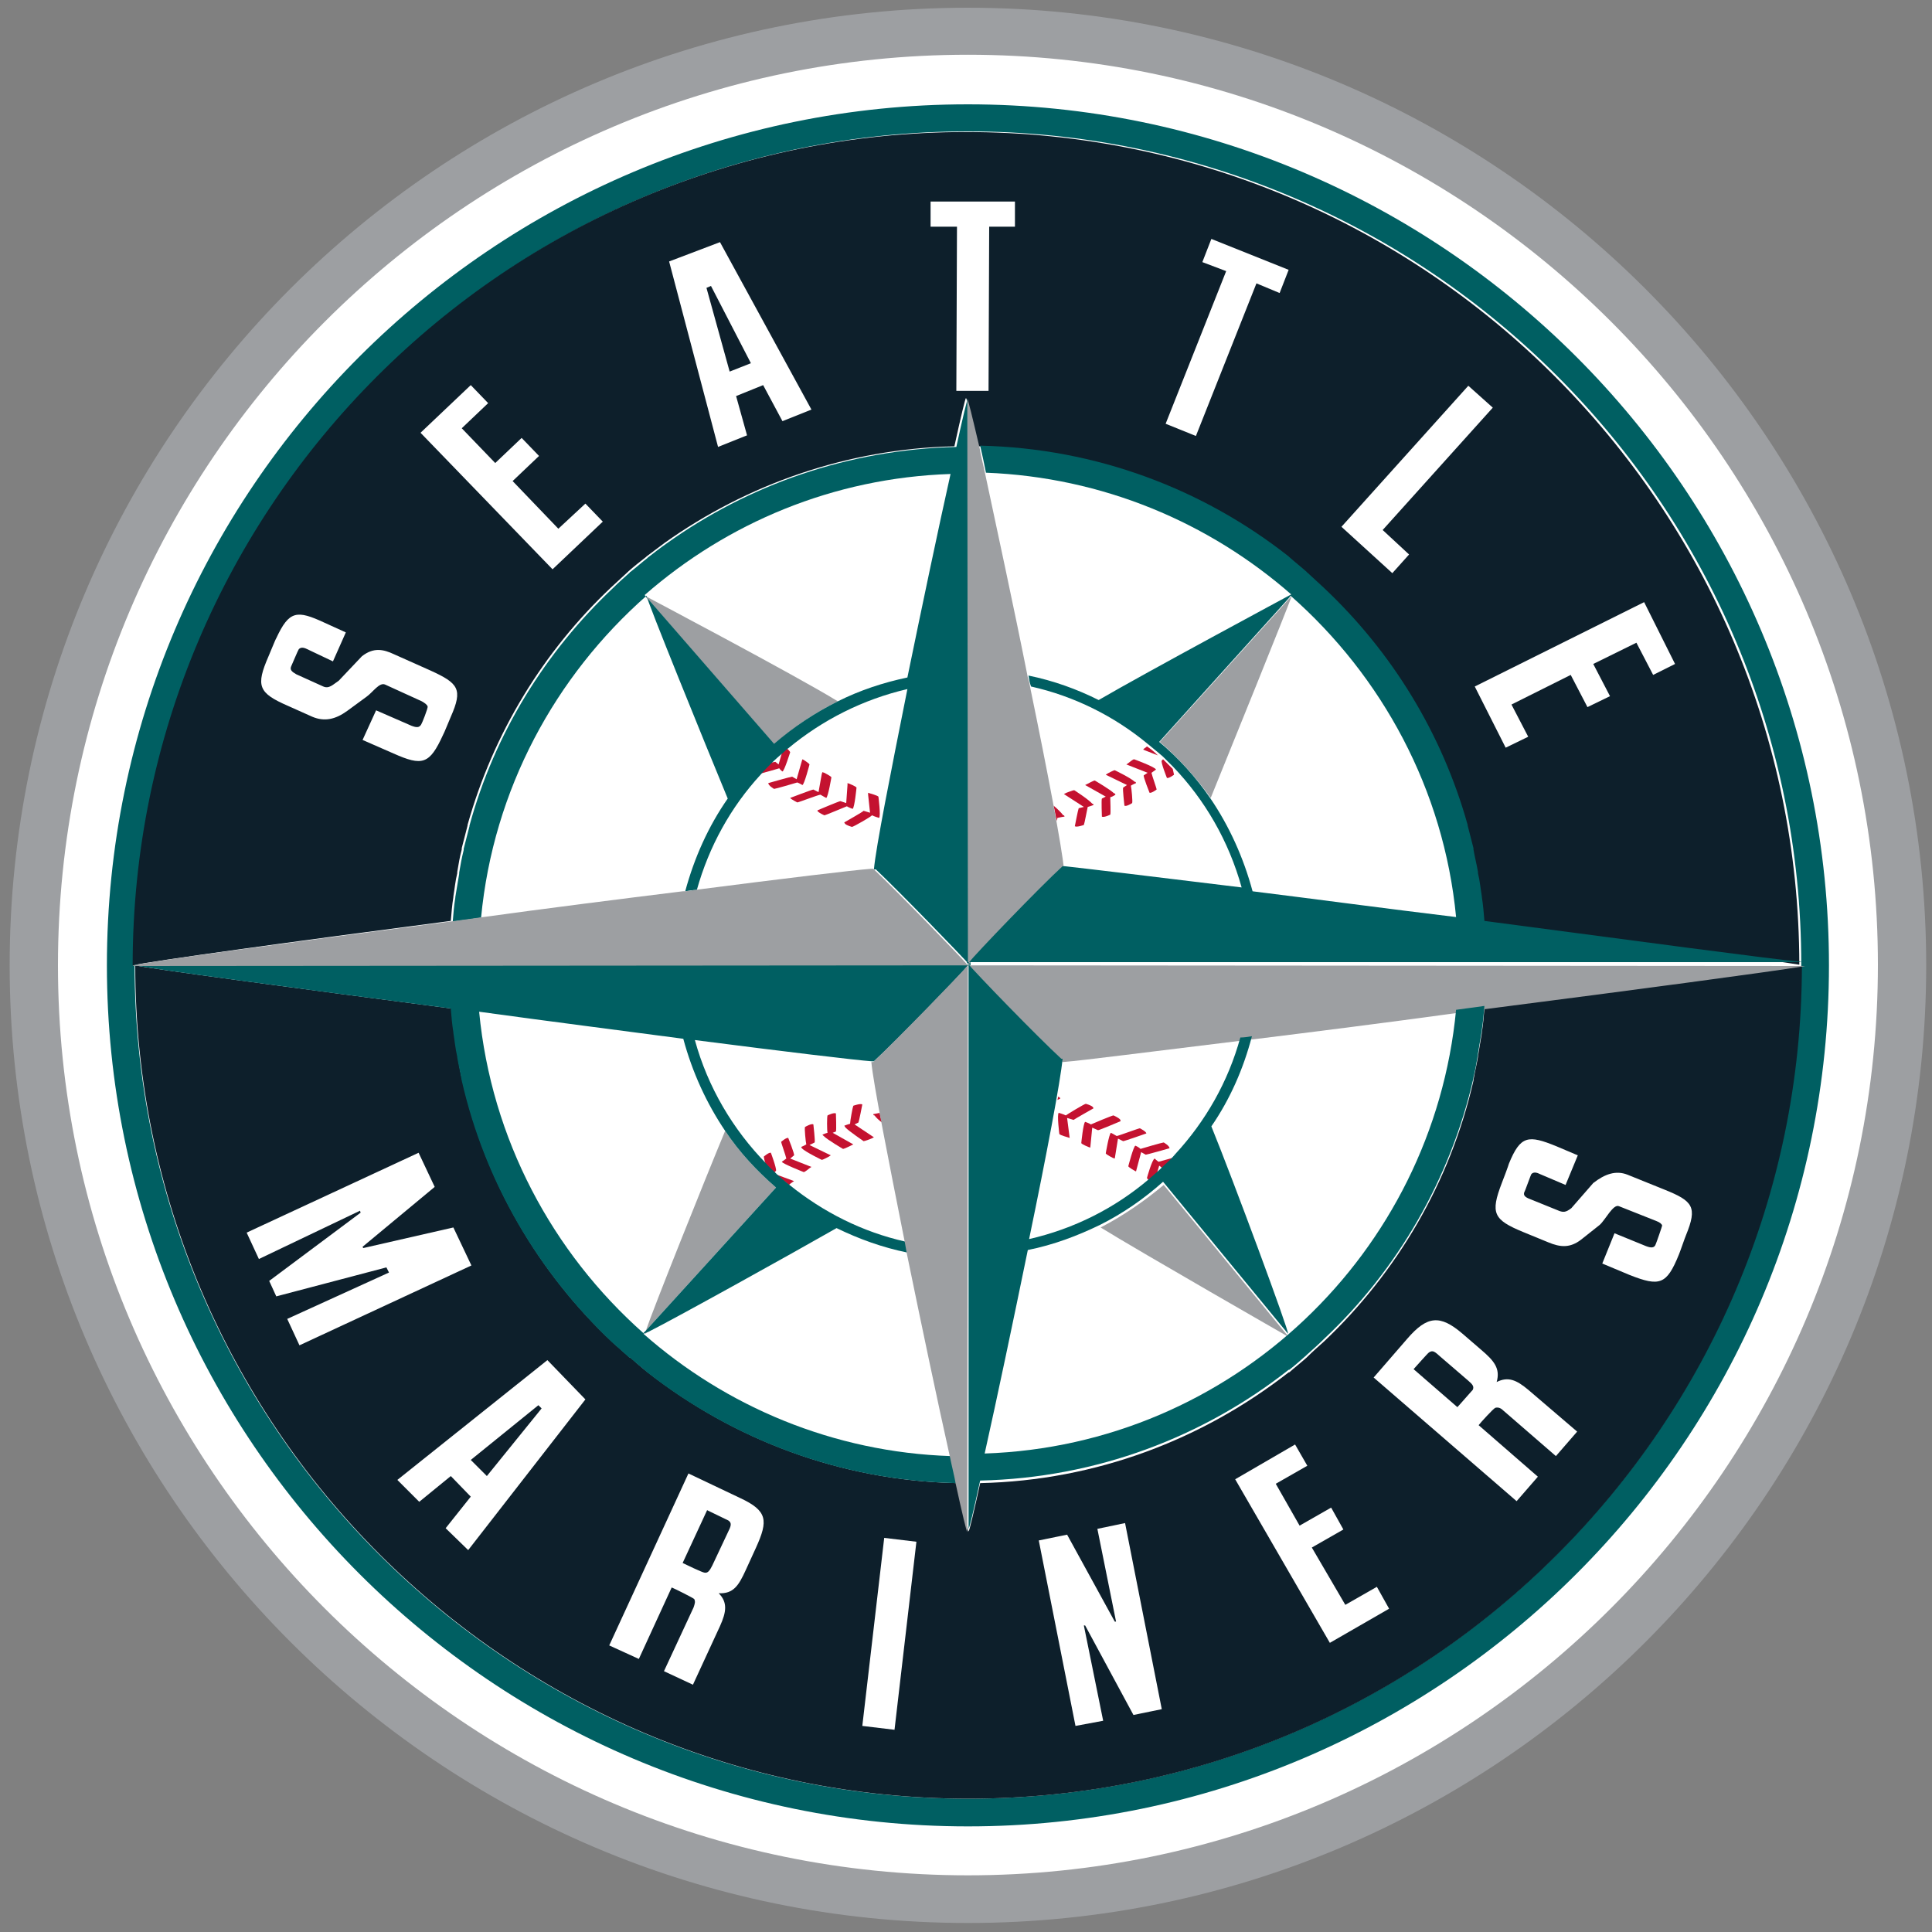
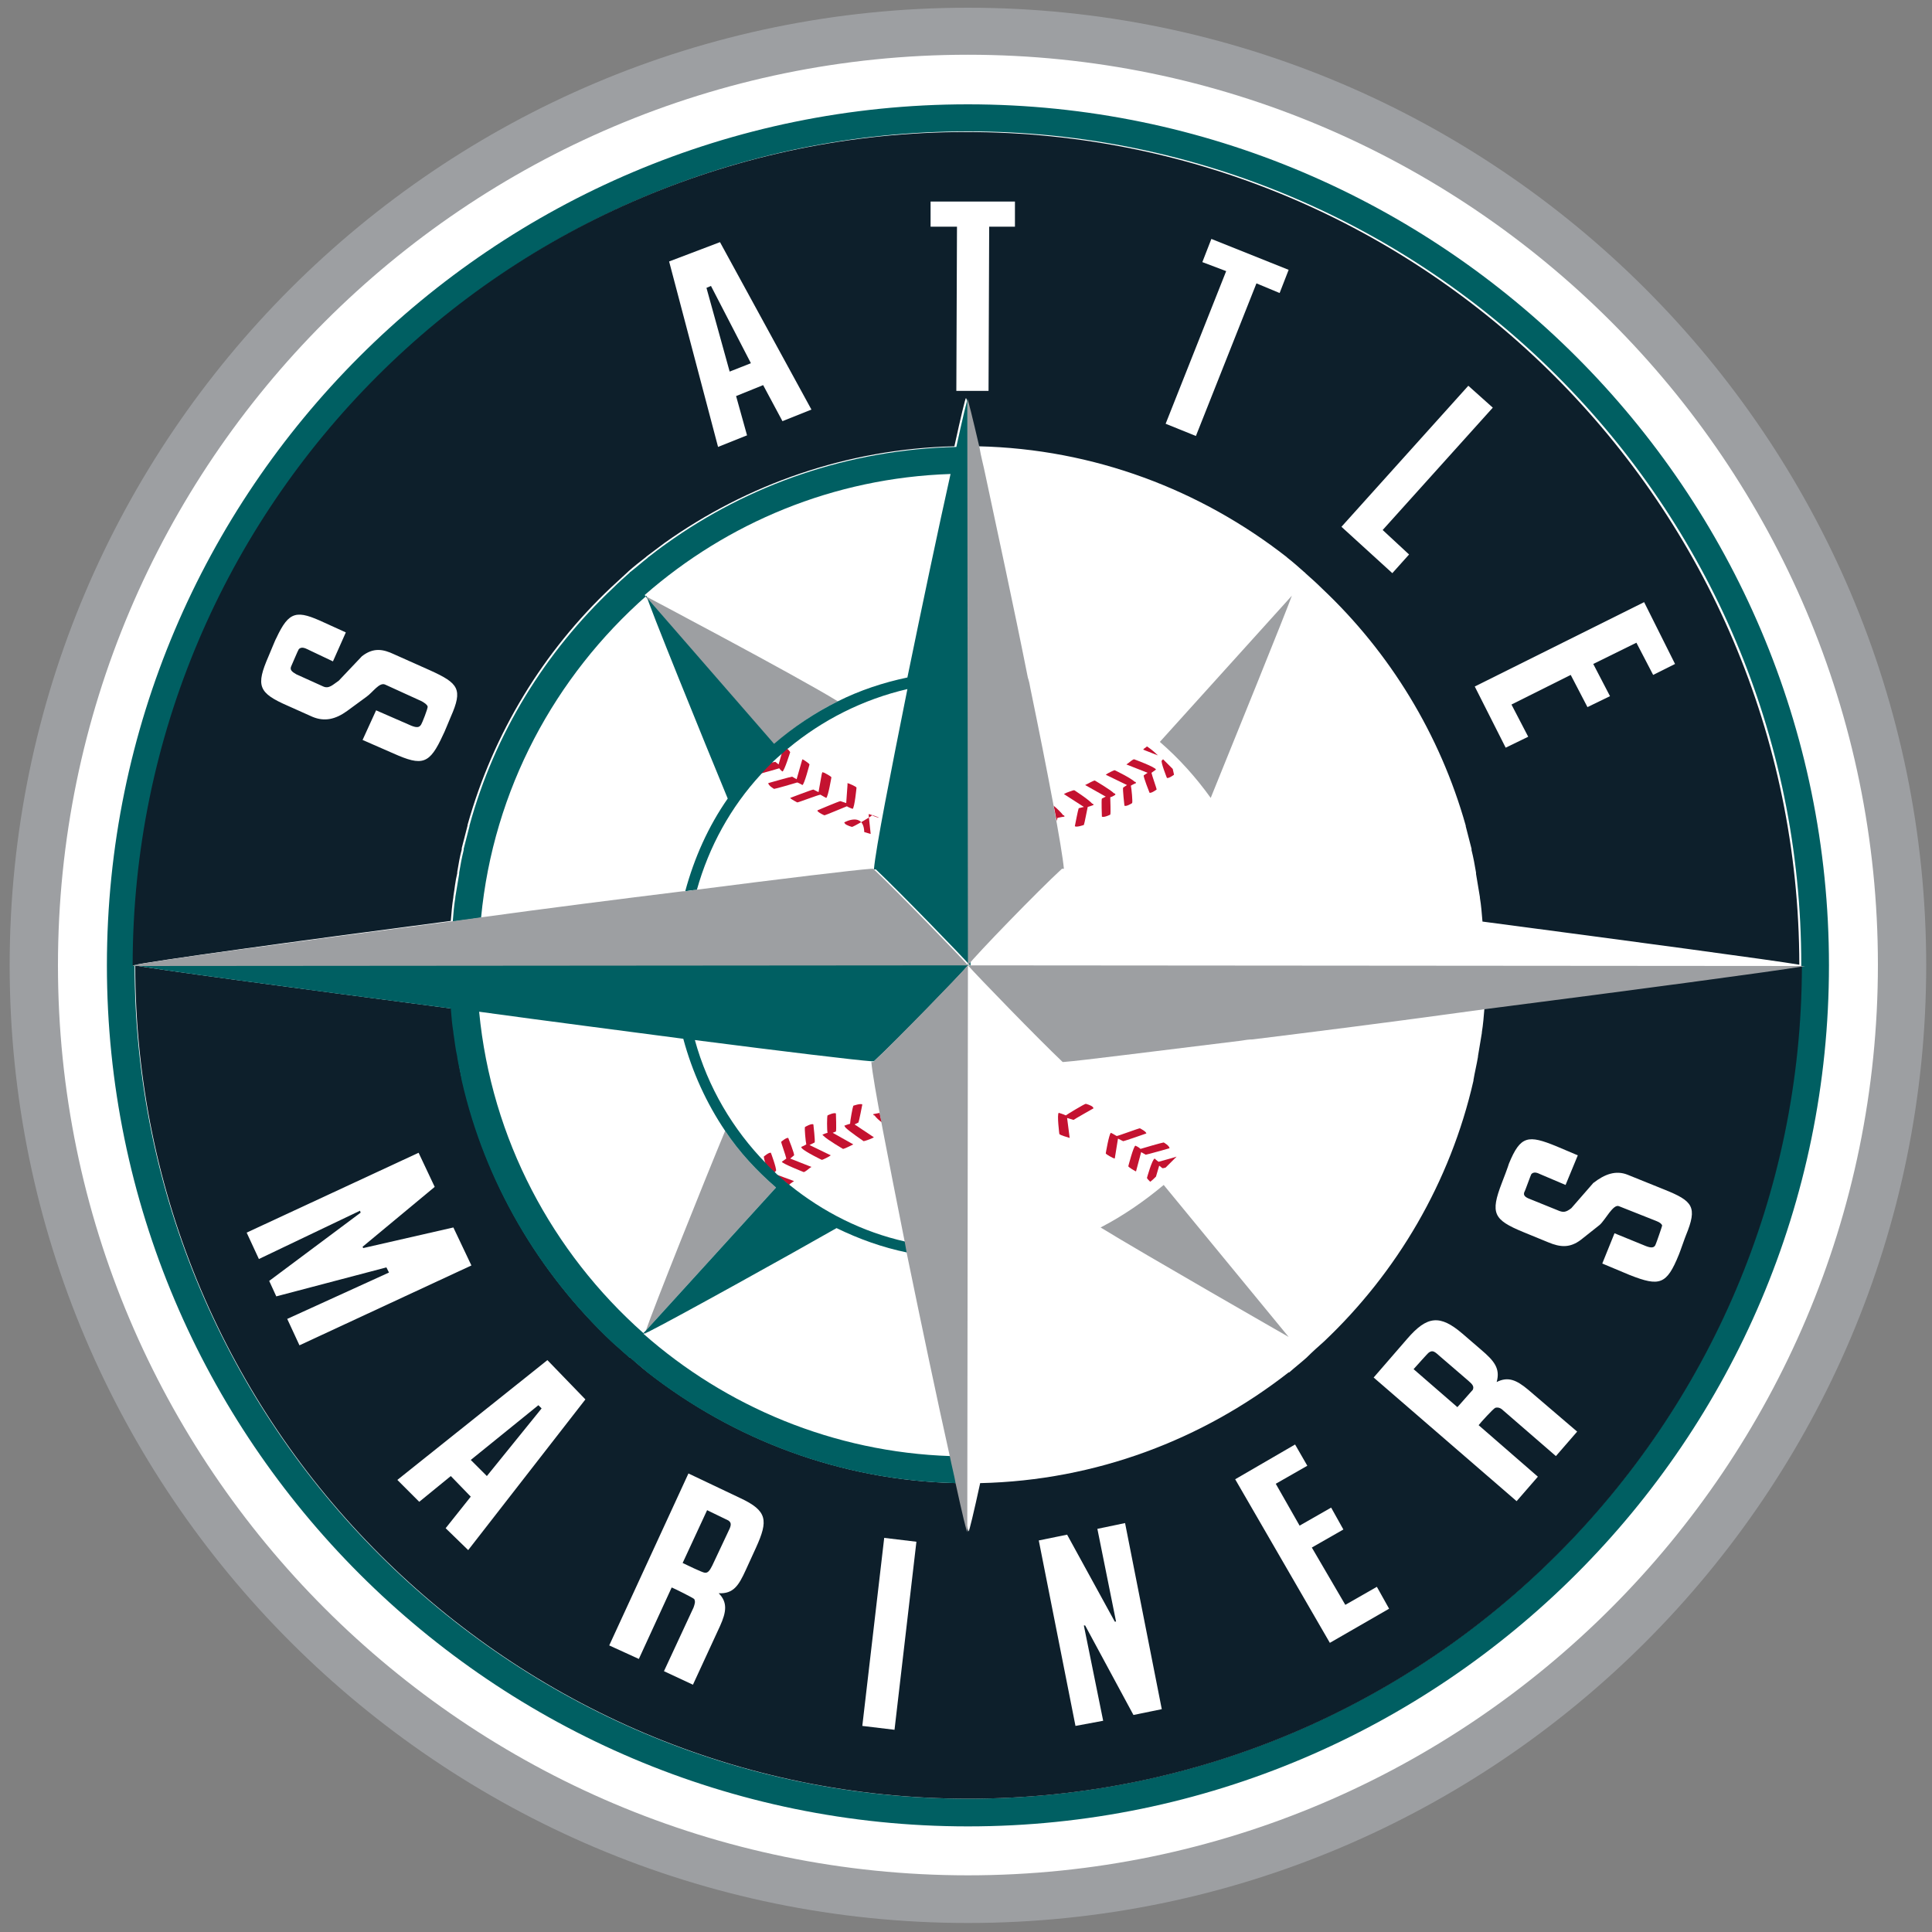
<svg xmlns="http://www.w3.org/2000/svg" version="1.1" id="Layer_1" x="0px" y="0px" viewBox="0 0 300 300" style="enable-background:new 0 0 300 300;" xml:space="preserve">
  <rect x="0" y="0" width="300" height="300" fill="#808080" stroke="none" />
  <style type="text/css">
	.st0{fill:#FFFFFF;}
	.st1{fill:#005F62;}
	.st2{fill:#9D9FA2;}
	.st3{fill:#C41230;}
	.st4{fill:#0D1F2B;}
</style>
  <g>
    <g>
      <g>
        <g>
          <g>
            <g>
              <path class="st0" d="M150.3,295.1c80.2,0,145.2-65,145.2-145.3c0-80.2-65-145.3-145.2-145.3C70.1,4.6,5,69.7,5,149.9        C5,230.1,70.1,295.1,150.3,295.1z" />
            </g>
          </g>
        </g>
        <g>
          <g>
            <path class="st1" d="M150.3,279.3c-71.4,0-129.4-58.1-129.4-129.5c0-71.4,58.1-129.4,129.4-129.4       c71.4,0,129.4,58.1,129.4,129.4C279.7,221.3,221.6,279.3,150.3,279.3z M150.3,16.2c-73.7,0-133.7,59.9-133.7,133.7       c0,73.7,60,133.7,133.7,133.7c73.7,0,133.7-60,133.7-133.7C284,76.2,224,16.2,150.3,16.2z" />
          </g>
          <path class="st2" d="M1.5,149.9c0,82,66.8,148.7,148.8,148.7c82.1,0,148.8-66.7,148.8-148.7c0-82-66.8-148.7-148.8-148.7      C68.2,1.2,1.5,67.9,1.5,149.9z M9,149.9C9,71.9,72.4,8.5,150.3,8.5c77.9,0,141.3,63.4,141.3,141.3      c0,77.9-63.4,141.4-141.3,141.4C72.4,291.2,9,227.8,9,149.9z" />
          <g>
            <g>
              <path class="st2" d="M130.1,108.9c-6.5-4-30-16.4-30-16.4l20.1,23.1C123.2,112.9,126.5,110.7,130.1,108.9z" />
              <path class="st2" d="M180.1,115.2c3,2.6,5.6,5.5,7.9,8.7c3.2-7.9,11.8-29.1,12.6-31.4L180.1,115.2z" />
              <path class="st2" d="M112.6,175.6c-3.2,7.7-11.2,27.7-12.3,31l20.2-22.2C117.5,181.8,114.8,178.9,112.6,175.6z" />
              <path class="st2" d="M100.2,207.1c0,0,0.2-0.1,0.5-0.4c-0.2,0.1-0.4,0.2-0.5,0.2C100.2,207.1,100.1,207.1,100.2,207.1z" />
              <path class="st2" d="M170.9,190.6c6.5,4,29.2,17,29.2,17l-19.4-23.6C177.7,186.5,174.4,188.8,170.9,190.6z" />
              <path class="st3" d="M121.5,119.8c0.3-0.1,1.2-3,1.2-3c-0.1-0.2-0.4-0.5-0.6-0.7c-0.2,0.2-0.4,0.4-0.6,0.5l-0.6,2.1l-0.5-0.4        c-0.1,0-0.5,0.1-1,0.2c-0.6,0.5-1.1,1.1-1.6,1.7c0.8-0.2,2.9-0.8,3.2-0.9C121.2,119.6,121.5,119.8,121.5,119.8z" />
              <path class="st3" d="M124.6,121.9c0.3-0.1,1.1-3.2,1.1-3.2c-0.1-0.2-0.9-0.7-0.9-0.7l-0.2-0.1l-0.1,0.3l-0.8,2.8l-0.7-0.4        c-0.2,0-3.7,1-3.7,1c0,0.4,0.9,0.9,0.9,0.9c0.2,0,3.3-0.9,3.6-1C124.1,121.6,124.6,121.9,124.6,121.9z" />
              <path class="st3" d="M123.8,124.6c0.2,0,3.3-1.2,3.6-1.2c0.3,0.2,0.9,0.5,0.9,0.5c0.3-0.2,0.8-3.2,0.8-3.2        c-0.1-0.2-1.1-0.7-1.1-0.7l-0.3-0.1l-0.1,0.3l-0.5,2.8l-0.8-0.4c-0.2,0-3.6,1.3-3.6,1.3C122.8,124.1,123.8,124.6,123.8,124.6z        " />
              <path class="st3" d="M127,126L127,126c0.3,0.3,1,0.6,1,0.6c0.2,0,3.2-1.3,3.5-1.4c0.3,0.2,0.9,0.4,0.9,0.4        c0.3-0.2,0.6-3.3,0.6-3.3c-0.1-0.2-1.1-0.6-1.1-0.6l-0.3-0.1l0,0.3l-0.2,2.8l-0.9-0.3c-0.2,0-3.5,1.4-3.5,1.4        C126.9,125.9,126.9,125.9,127,126z" />
-               <path class="st3" d="M131.1,127.7c0,0.1,0.1,0.1,0.1,0.2l0,0h0c0.3,0.3,1.1,0.5,1.1,0.5c0.2,0,3-1.6,3.1-1.8        c0.4,0.2,1.1,0.4,1.1,0.4c0.3-0.2-0.1-3.3-0.1-3.3c-0.2-0.2-1.3-0.5-1.3-0.5l-0.3-0.1l0,0.3l0.3,2.8l-1-0.3        C134.1,126,131.1,127.7,131.1,127.7z" />
+               <path class="st3" d="M131.1,127.7c0,0.1,0.1,0.1,0.1,0.2l0,0h0c0.3,0.3,1.1,0.5,1.1,0.5c0.2,0,3-1.6,3.1-1.8        c0.4,0.2,1.1,0.4,1.1,0.4c-0.2-0.2-1.3-0.5-1.3-0.5l-0.3-0.1l0,0.3l0.3,2.8l-1-0.3        C134.1,126,131.1,127.7,131.1,127.7z" />
              <path class="st3" d="M145.8,128.4L145.8,128.4L145.8,128.4C145.8,128.4,145.8,128.4,145.8,128.4z" />
-               <path class="st3" d="M150.5,128.7C150.5,128.7,150.5,128.7,150.5,128.7C150.5,128.7,150.5,128.7,150.5,128.7L150.5,128.7z" />
              <path class="st3" d="M164.1,127.5c0-0.2,0.1-0.4,0.1-0.5c0.4-0.1,1.1-0.2,1.1-0.2c0,0,0-0.1-0.1-0.2l0,0l-0.1,0        c-0.3-0.4-0.9-1-1.5-1.5C163.8,125.9,163.9,126.7,164.1,127.5z" />
              <path class="st3" d="M167.5,125.5c-0.1,0.2-0.6,2.8-0.6,2.8c0.3,0.2,1.4-0.2,1.4-0.2c0.1-0.2,0.5-2.4,0.6-2.8        c0.4-0.1,0.9-0.3,0.9-0.3c0,0,0-0.1-0.1-0.2l0,0l-0.1,0c-0.6-0.7-2.8-2.1-2.8-2.1c-0.2,0-1.2,0.4-1.2,0.4l-0.4,0.2l3.1,2        L167.5,125.5z" />
              <path class="st3" d="M171.1,124c-0.1,0.2,0,2.8,0,2.8c0.3,0.2,1.3-0.3,1.3-0.3c0.1-0.2,0-2.3,0-2.7c0.4-0.1,0.8-0.4,0.8-0.4        c0,0,0-0.1-0.1-0.2l0,0l-0.1,0c-0.6-0.6-3-2-3-2c-0.2,0-1.1,0.5-1.1,0.5l-0.4,0.2l3.2,1.8L171.1,124z" />
              <path class="st3" d="M174.4,122.3c-0.1,0.2,0.2,2.8,0.2,2.8c0.3,0.2,1.2-0.4,1.2-0.4c0.1-0.2-0.1-2.3-0.2-2.7        c0.3-0.2,0.8-0.4,0.8-0.4c0,0,0-0.1-0.1-0.2l0,0l-0.1,0c-0.6-0.6-3.1-1.8-3.1-1.8c-0.2,0-1.1,0.5-1.1,0.5l-0.3,0.2l3.3,1.6        L174.4,122.3z" />
              <path class="st3" d="M177.6,120.4c-0.1,0.2,0.9,2.7,0.9,2.7c0.3,0.1,1.1-0.5,1.1-0.5c0-0.2-0.7-2.1-0.8-2.6        c0.3-0.2,0.7-0.5,0.7-0.5c-0.1-0.4-3.4-1.6-3.4-1.6c-0.2,0-0.9,0.6-0.9,0.6l-0.3,0.2l3.3,1.3L177.6,120.4z M178.5,122.8        L178.5,122.8L178.5,122.8L178.5,122.8z" />
              <path class="st3" d="M181.2,120.8c0.3,0.1,1.1-0.5,1.1-0.5c0-0.1-0.1-0.4-0.2-0.9c-0.5-0.5-1-1-1.5-1.5l-0.2,0.2        C180.2,118.3,181.2,120.8,181.2,120.8z" />
              <path class="st3" d="M177.5,116.4l2.3,0.9c-0.5-0.5-1.1-1-1.7-1.4c-0.2,0.2-0.4,0.3-0.4,0.3L177.5,116.4z" />
              <path class="st3" d="M179.3,179.9c-0.4,0.1-1.2,3-1.2,3c0,0.1,0.3,0.4,0.5,0.6c0.3-0.2,0.6-0.5,0.9-0.8l0.5-1.7l0.5,0.4        c0,0,0.2,0,0.5-0.1c0.6-0.6,1.1-1.1,1.7-1.7c-0.9,0.3-2.5,0.7-2.8,0.8C179.6,180.2,179.3,179.9,179.3,179.9z" />
              <path class="st3" d="M180.7,177.4c-0.2,0-3.3,0.9-3.6,1c-0.3-0.3-0.8-0.5-0.8-0.5c-0.3,0.1-1.1,3.2-1.1,3.2        c0.1,0.2,1,0.7,1,0.7l0.2,0.1l0.8-3l0.7,0.4c0.2,0,3.7-1,3.7-1C181.6,177.9,180.7,177.4,180.7,177.4z" />
              <path class="st3" d="M177,175.2c-0.2,0-3.4,1.2-3.6,1.2c-0.3-0.2-0.9-0.5-0.9-0.5c-0.3,0.2-0.8,3.2-0.8,3.2        c0.1,0.2,1.1,0.7,1.1,0.7l0.3,0.1l0.5-3.1l0.8,0.4c0.2,0,3.6-1.2,3.6-1.2C178,175.7,177,175.2,177,175.2z" />
-               <path class="st3" d="M173.9,173.8L173.9,173.8L173.9,173.8c-0.3-0.3-1-0.6-1-0.6c-0.2,0-3.3,1.3-3.5,1.4        c-0.3-0.2-0.9-0.4-0.9-0.4c-0.3,0.2-0.6,3.3-0.6,3.3c0.1,0.2,1.1,0.6,1.1,0.6l0.3,0.1l0.3-3.1l0.9,0.4c0.2,0,3.5-1.4,3.5-1.4        C174,173.9,173.9,173.8,173.9,173.8z" />
              <path class="st3" d="M169.8,172.1c0-0.1-0.1-0.1-0.1-0.2h0h0c-0.3-0.3-1.1-0.5-1.1-0.5c-0.2,0-3,1.7-3.1,1.8        c-0.4-0.2-1.1-0.4-1.1-0.4c-0.3,0.2,0.1,3.4,0.1,3.3c0.2,0.2,1.3,0.5,1.3,0.5l0.3,0.1l-0.4-3.1l1,0.3        C166.8,173.8,169.8,172.1,169.8,172.1z" />
-               <path class="st3" d="M164.5,170.4L164.5,170.4c0,0-0.1-0.1-0.2-0.1c0,0.2-0.1,0.4-0.1,0.5c0.2-0.1,0.4-0.2,0.4-0.2        C164.7,170.5,164.6,170.5,164.5,170.4L164.5,170.4z" />
              <path class="st3" d="M133.3,174.3c0.1-0.2,0.6-2.8,0.6-2.8c-0.3-0.2-1.4,0.2-1.4,0.2c-0.1,0.2-0.5,2.4-0.5,2.8        c-0.4,0.1-0.9,0.3-0.9,0.3c0,0,0.2,0.3,0.2,0.3c0.6,0.6,2.8,2.1,2.8,2.1c0.2,0,1.2-0.4,1.2-0.4l0.4-0.2l-3-2L133.3,174.3z" />
              <path class="st3" d="M129.8,175.7c0.1-0.2,0-2.8,0-2.8c-0.3-0.2-1.3,0.3-1.3,0.3c-0.1,0.2-0.1,2.3,0,2.7        c-0.4,0.1-0.8,0.3-0.8,0.3c0,0,0.2,0.2,0.2,0.2c0.6,0.6,3,2,3,2c0.2,0,1.2-0.5,1.2-0.5l0.4-0.2l-3.2-1.8L129.8,175.7z" />
              <path class="st3" d="M126.5,177.4c0.1-0.2-0.2-2.8-0.2-2.8c-0.3-0.2-1.3,0.4-1.3,0.4c-0.1,0.2,0.1,2.3,0.2,2.7        c-0.3,0.2-0.8,0.4-0.8,0.4c0,0,0.1,0.1,0.1,0.2l0,0l0,0c0.6,0.6,3.1,1.8,3.1,1.8c0.2,0,1.1-0.5,1.1-0.5l0.3-0.2l-3.3-1.6        L126.5,177.4z" />
              <path class="st3" d="M123.3,179.4c0.1-0.2-0.9-2.7-0.9-2.7c-0.3-0.1-1.1,0.6-1.1,0.6c0,0.2,0.7,2.1,0.8,2.6        c-0.3,0.2-0.7,0.5-0.7,0.5c0.1,0.3,3.4,1.6,3.4,1.6c0.2,0,0.9-0.6,0.9-0.6l0.3-0.2l-3.3-1.3L123.3,179.4z" />
              <path class="st3" d="M119.7,179c-0.3-0.1-1.1,0.6-1.1,0.6c0,0.1,0.1,0.6,0.3,1.2c0.4,0.4,0.9,0.8,1.3,1.3l0.3-0.3        C120.6,181.4,119.7,179,119.7,179z" />
              <path class="st3" d="M123.3,183.4l-2.7-1c0.6,0.6,1.3,1.1,1.9,1.6c0.2-0.2,0.5-0.4,0.5-0.4L123.3,183.4z" />
            </g>
            <path class="st3" d="M136.6,172.8c-0.4,0.1-1,0.2-1,0.2c0,0,0,0.1,0.1,0.2l0,0l0.1,0c0.2,0.3,0.7,0.8,1.3,1.2       C136.8,173.9,136.7,173.4,136.6,172.8z" />
          </g>
          <g>
            <path class="st2" d="M280.4,149.9c0,0-0.1,0-0.2,0C280.3,149.9,280.3,149.9,280.4,149.9C280.4,149.9,280.4,149.9,280.4,149.9z" />
            <g>
              <path class="st4" d="M230.5,156.6c-0.1,1.2-0.2,2.5-0.4,3.7c0,0,0,0.1,0,0.1c-0.2,1.2-0.4,2.4-0.6,3.6c0,0,0,0.1,0,0.1        c-0.2,1.2-0.5,2.4-0.7,3.6c0,0,0,0,0,0.1c-3.6,15.8-11.9,29.8-23.2,40.5c0,0,0,0,0,0c-0.9,0.8-1.8,1.6-2.6,2.4        c0,0,0,0-0.1,0.1c-0.9,0.8-1.8,1.5-2.7,2.3c0,0,0,0-0.1,0c-13.3,10.4-29.9,16.8-47.9,17.2c-1,4.6-1.7,7.5-1.8,7.5        c-0.1,0-0.8-2.9-1.8-7.5c-18.1-0.4-34.7-6.8-48-17.2c0,0,0,0,0,0c-0.9-0.7-1.8-1.5-2.7-2.3c0,0,0,0-0.1,0        c-0.9-0.8-1.8-1.6-2.7-2.4h0c-11.4-10.7-19.7-24.8-23.3-40.6c0,0,0,0,0,0c-0.3-1.2-0.5-2.4-0.7-3.6c0,0,0-0.1,0-0.1        c-0.2-1.2-0.4-2.4-0.6-3.7c0,0,0-0.1,0-0.1c-0.2-1.2-0.3-2.5-0.4-3.7c0,0,0,0,0,0c-24.5-3.2-46.9-6.2-49.1-6.7        c0,71.4,58.1,129.4,129.4,129.4c71.3,0,129.3-58,129.4-129.3C275.6,150.7,254,153.6,230.5,156.6L230.5,156.6z" />
              <path class="st4" d="M70,143c0.1-1.2,0.2-2.5,0.4-3.7c0,0,0-0.1,0-0.1c0.2-1.2,0.3-2.4,0.6-3.6c0-0.1,0-0.1,0-0.2        c0.2-1.2,0.4-2.4,0.7-3.5c0-0.1,0-0.1,0-0.2c0.3-1.2,0.6-2.3,0.9-3.5c0,0,0,0,0-0.1c4-14.3,11.8-27,22.3-36.9c0,0,0,0,0,0        c0.9-0.8,1.7-1.6,2.6-2.4c0,0,0.1-0.1,0.1-0.1c0.9-0.8,1.8-1.5,2.7-2.2c0,0,0.1-0.1,0.1-0.1c0.9-0.7,1.9-1.4,2.8-2.1        c0,0,0,0,0,0c12.8-9.1,28.3-14.6,45-15c0,0,0,0,0,0c1-4.6,1.7-7.5,1.8-7.5c0.1,0,0.8,2.9,1.9,7.5c18,0.4,34.6,6.8,47.9,17.2        c0,0,0,0,0.1,0.1c0.9,0.7,1.8,1.5,2.7,2.3c0,0,0.1,0,0.1,0.1c0.9,0.8,1.8,1.6,2.6,2.4c0,0,0,0,0,0        c10.5,9.9,18.3,22.6,22.3,36.8c0,0,0,0,0,0.1c0.3,1.2,0.6,2.3,0.9,3.5c0,0.1,0,0.1,0,0.2c0.3,1.2,0.5,2.3,0.7,3.5        c0,0.1,0,0.1,0,0.2c0.2,1.2,0.4,2.4,0.6,3.6c0,0,0,0.1,0,0.1c0.2,1.2,0.3,2.5,0.4,3.7c0,0,0,0,0,0c23.5,3.1,45.1,6,49.2,6.7        c-0.1-71.3-58.1-129.3-129.4-129.3c-71.3,0-129.4,58-129.4,129.4C23.1,149.3,45.5,146.2,70,143L70,143z" />
              <path class="st0" d="M201.1,224.3l1.9,3.3l-4.9,2.8l3.7,6.5l4.9-2.8l1.9,3.4l-4.9,2.8l5.2,8.9l4.9-2.8l1.9,3.4l-9.2,5.3        l-14.7-25.4L201.1,224.3z" />
              <path class="st0" d="M245,179.4l-1.9,4.6l-4-1.7c-0.6-0.3-1-0.3-1.3,0c-0.1,0.1-1,2.7-1.1,2.8c-0.2,0.5,0.1,0.8,0.9,1.1        l4.2,1.7c0.9,0.4,1.3,0.4,2.2-0.3l3.4-3.9c1.8-1.4,3.5-2,5.3-1.3l5.7,2.3c4.5,1.8,5.2,2.7,3.4,7.1c-0.1,0.2-1,2.8-1.1,3        c-1.9,4.7-3,5-7.6,3.2l-4.3-1.8l1.9-4.7l4.9,2c0.8,0.3,1.3,0.3,1.5-0.3c0.1-0.2,1-2.8,1-2.9c-0.1-0.3-0.4-0.5-0.9-0.7        l-5.8-2.3c-0.9-0.4-2.1,2.1-3,2.9l-2.9,2.3c-1.7,1.3-3.2,1.2-5.1,0.4l-3.9-1.6c-4.6-1.9-5.1-2.9-3.3-7.6        c0.1-0.2,1.1-2.9,1.1-3c1.8-4.4,3-4.5,7.4-2.7L245,179.4z" />
              <g>
                <path class="st0" d="M142.3,239.4l-3.4,29.2l-5-0.6l3.4-29.2L142.3,239.4z" />
                <path class="st0" d="M67.5,184.3l-11.2,9.3l0.1,0.2l14-3.2l2.8,5.9l-26.7,12.4l-1.9-4.1l15.8-7.2l-0.4-0.8l-17.1,4.5         l-1.1-2.4L56,188.3l-0.1-0.3l-15.7,7.5l-1.9-4.1L65,179L67.5,184.3z" />
                <path class="st0" d="M114.9,232.6c4.3,2,4.4,3.5,2.5,7.7l-1.6,3.5c-1.1,2.4-1.9,3.7-4.2,3.6c1.4,1.4,1.2,2.9,0.2,5.1         l-4.2,9.1l-4.5-2.1l4.6-9.9c0.2-0.6,0.3-0.9,0.1-1.3c-0.2-0.2-3-1.6-3.5-1.8l-5.1,11.1l-4.6-2.1l12.3-26.7L114.9,232.6z          M106,242.7c0.4,0.2,3.1,1.5,3.4,1.5c0.5,0.1,0.8-0.3,1.2-1.1l2.4-5.1c0.5-1,0.7-1.5,0.1-1.9c-0.2-0.1-2.9-1.4-3.3-1.6         L106,242.7z" />
                <path class="st0" d="M165.7,238.3l7.4,13.5l0.2,0l-2.9-14.4l4.3-0.9l5.7,28.9l-4.4,0.9l-7.5-13.9l-0.2,0l3,14.8L167,268         l-5.7-28.8L165.7,238.3z" />
                <path class="st0" d="M218.5,207.9c3.1-3.6,5.1-3.8,8.6-0.8l2.9,2.5c2,1.7,3,2.9,2.4,5c1.8-0.9,3.1-0.3,4.9,1.2l7.6,6.5         l-3.3,3.8l-8.2-7.1c-0.4-0.4-0.8-0.5-1.2-0.4c-0.3,0.1-2.3,2.3-2.6,2.7l9.2,8l-3.3,3.8l-22.2-19.2L218.5,207.9z M226.3,218.5         c0.3-0.3,2.2-2.5,2.4-2.7c0.2-0.5,0-0.8-0.7-1.4l-4.3-3.7c-0.9-0.8-1.2-1.1-1.8-0.7c-0.2,0.1-2.1,2.3-2.4,2.6L226.3,218.5z" />
              </g>
              <g>
                <path class="st0" d="M157.6,31.3l0,3.9l-4,0l-0.1,25.5l-5,0l0.1-25.5l-4.1,0l0-3.9L157.6,31.3z" />
                <path class="st0" d="M53.7,98.2l-2,4.5l-4-1.9c-0.6-0.3-1-0.3-1.3,0c-0.1,0.1-1.1,2.5-1.2,2.7c-0.2,0.5,0.1,0.8,0.8,1.2         l4.2,1.9c0.9,0.4,1.5-0.3,2.4-0.9l3.6-3.8c1.8-1.4,3.3-1.1,5-0.3l5.6,2.5c4.4,2,5.1,2.9,3.2,7.2c-0.1,0.2-1.1,2.7-1.2,2.8         c-2.1,4.6-3.2,4.9-7.7,2.9l-4.8-2.1l2.1-4.6l5.5,2.4c0.8,0.3,1.2,0.3,1.5-0.2c0.1-0.1,1.1-2.6,1-2.8         c-0.1-0.3-0.4-0.5-0.9-0.8l-5.7-2.6c-0.9-0.4-1.9,1.2-2.9,1.9l-3,2.2c-1.8,1.3-3.5,1.7-5.4,0.9l-3.8-1.7c-4.6-2-5-3.1-3-7.7         c0.1-0.2,1.1-2.7,1.2-2.8c2-4.3,3.2-4.4,7.5-2.4L53.7,98.2z" />
-                 <path class="st0" d="M73.1,59.8l2.7,2.8l-4.1,3.9l5.2,5.4l4.1-3.9l2.7,2.8l-4.1,3.9l7.1,7.4l4.2-3.9l2.7,2.8l-7.8,7.4         L65.3,67.2L73.1,59.8z" />
                <path class="st0" d="M111.8,37.6l14.2,26l-4.5,1.8l-3-5.6l-4.2,1.7l1.7,6.1l-4.5,1.8l-7.6-28.8L111.8,37.6z M113.3,57.7         l3.3-1.3l-6.2-12l-0.7,0.3L113.3,57.7z" />
                <path class="st0" d="M200.1,41.9l-1.4,3.6l-3.6-1.5l-9.4,23.7l-4.7-1.9l9.4-23.7l-3.7-1.4l1.4-3.6L200.1,41.9z" />
                <path class="st0" d="M231.8,63.3l-17.1,19l4.1,3.8l-2.6,2.9l-7.9-7.2L228,59.9L231.8,63.3z" />
                <path class="st0" d="M260.1,103.1l-3.4,1.7l-2.6-5l-6.7,3.3l2.6,5l-3.5,1.7l-2.6-5l-9.2,4.6l2.6,5l-3.5,1.7l-4.8-9.5         l26.3-13.1L260.1,103.1z" />
              </g>
              <path class="st1" d="M150.3,61.9c-0.1,0-0.8,2.9-1.8,7.5c0,0,0,0,0,0c-16.8,0.4-32.3,5.9-45,15c0,0,0,0,0,0        c-1,0.7-1.9,1.4-2.8,2.1c0,0-0.1,0-0.1,0.1c-0.9,0.7-1.8,1.5-2.7,2.2c0,0-0.1,0-0.1,0.1c-0.9,0.8-1.8,1.6-2.6,2.4c0,0,0,0,0,0        c-10.5,9.9-18.4,22.6-22.3,36.9c0,0,0,0,0,0.1c-0.3,1.2-0.6,2.3-0.9,3.5c0,0,0,0.1,0,0.2c-0.3,1.2-0.5,2.3-0.7,3.5        c0,0.1,0,0.1,0,0.2c-0.2,1.2-0.4,2.4-0.6,3.6c0,0,0,0.1,0,0.1c-0.2,1.2-0.3,2.5-0.4,3.7l0,0c1.4-0.2,2.9-0.4,4.4-0.6        c1.9-19.9,11.5-37.5,25.7-50c-0.1,0.4,9.2,23.3,12.6,31.5c-3,4.3-5.2,9.2-6.6,14.4c0.6-0.1,1.2-0.2,1.8-0.2        c1.9-6.8,5.3-12.9,9.9-17.9c0.5-0.6,1.1-1.2,1.6-1.7c0.7-0.7,1.4-1.3,2.1-1.9c0.2-0.2,0.4-0.4,0.6-0.5        c5.3-4.4,11.6-7.6,18.5-9.2c-2.6,13-4.9,24.6-5.2,28c0.1,0,0.2,0,0.3,0c3.7,3.5,13.5,13.6,14.7,15L150.3,61.9z M140.9,105.2        c-3.8,0.8-7.4,2-10.8,3.7c-3.6,1.8-6.9,4-9.9,6.6l-20.1-23.1c12.8-11.2,29.3-18.2,47.5-18.8C145.7,82.1,143.2,94,140.9,105.2z        " />
              <path class="st1" d="M70,156.6c0.1,1.3,0.2,2.5,0.4,3.7c0,0,0,0.1,0,0.1c0.2,1.2,0.3,2.4,0.6,3.7c0,0,0,0.1,0,0.1        c0.2,1.2,0.5,2.4,0.7,3.6c0,0,0,0,0,0c3.6,15.8,11.9,29.8,23.3,40.6h0c0.9,0.8,1.8,1.6,2.7,2.4c0,0,0,0,0.1,0        c0.9,0.8,1.8,1.5,2.7,2.3c0,0,0,0,0,0c13.3,10.4,29.9,16.8,48,17.2c-0.3-1.3-0.6-2.7-0.9-4.2c-18.2-0.6-34.9-7.7-47.7-19        c0,0,0.1,0,0.3-0.1c0.1-0.1,0.3-0.1,0.5-0.2c4-2,22.2-12.1,29.2-16.1c3.5,1.7,7.1,3,11,3.8c-0.1-0.6-0.2-1.2-0.3-1.7        c-6.7-1.5-12.8-4.6-18-8.8c-0.7-0.5-1.3-1.1-1.9-1.6c-0.2-0.2-0.3-0.3-0.4-0.4c-0.4-0.4-0.9-0.8-1.3-1.3        c-5.2-5.3-9.1-11.9-11.1-19.2c14,1.8,24.8,3.1,27.5,3.3c0.1,0,0.2,0,0.3,0c3.7-3.4,13.5-13.5,14.7-15l-129.6,0        c0,0,0.1,0,0.2,0.1C23.1,150.4,45.5,153.4,70,156.6C70,156.6,70,156.6,70,156.6z M106.1,161.3c1.4,5.2,3.6,10,6.5,14.3        c2.2,3.3,4.9,6.2,7.9,8.8l-20.2,22.2l-0.4,0.4c-14.1-12.5-23.6-30.1-25.5-49.9C85.3,158.6,96.3,160,106.1,161.3z" />
              <path class="st2" d="M150.3,149.9L150.3,149.9C150.3,149.9,150.3,149.9,150.3,149.9C150.3,149.8,150.3,149.8,150.3,149.9        c1.3-1.7,10.9-11.6,14.6-15c0.1,0,0.2,0,0.3,0c-0.3-3.3-2.5-14.9-5.2-28c-0.1-0.6-0.2-1.1-0.4-1.7c-2.2-11.1-4.8-23-6.6-31.5        c-0.3-1.5-0.7-2.9-0.9-4.2l0,0c-1.1-4.7-1.8-7.6-1.9-7.5L150.3,149.9c-1.2,1.4-11,11.5-14.7,15c-0.1,0-0.2,0-0.3,0        c0.3,3.3,2.6,14.9,5.2,28c0.1,0.6,0.2,1.2,0.3,1.7c2.3,11.2,4.8,23.1,6.7,31.6c0.3,1.5,0.7,3,0.9,4.2l0,0        c1,4.6,1.7,7.5,1.8,7.5L150.3,149.9z" />
              <path class="st2" d="M150.3,149.9c-1.2-1.4-11-11.5-14.7-15c-0.1,0-0.2,0-0.3,0c-2.7,0.2-13.5,1.5-27.5,3.3        c-0.6,0.1-1.2,0.2-1.8,0.2c-9.7,1.2-20.8,2.6-31.7,4.1c-1.5,0.2-2.9,0.4-4.4,0.6c-24.5,3.2-46.9,6.2-49.1,6.8        c-0.1,0-0.2,0.1-0.2,0.1L150.3,149.9z" />
              <path class="st2" d="M150.3,149.9c1.3,1.5,11,11.5,14.7,15c0.1,0,0.2,0,0.2,0c2.7-0.2,13.5-1.6,27.5-3.3        c0.6-0.1,1.2-0.2,1.8-0.2c9.7-1.2,20.8-2.6,31.7-4.1c1.5-0.2,2.9-0.4,4.4-0.6c23.4-3,45-5.9,49.1-6.6c0.3,0,0.5-0.1,0.6-0.1        L150.3,149.9z" />
-               <path class="st1" d="M230.5,143c-0.1-1.2-0.2-2.5-0.4-3.7c0,0,0-0.1,0-0.1c-0.2-1.2-0.3-2.4-0.6-3.6c0-0.1,0-0.1,0-0.2        c-0.2-1.2-0.5-2.3-0.7-3.5c0-0.1,0-0.1,0-0.2c-0.3-1.2-0.6-2.3-0.9-3.5c0,0,0,0,0-0.1c-4-14.3-11.8-26.9-22.3-36.8        c0,0,0,0,0,0c-0.9-0.8-1.7-1.6-2.6-2.4c0,0-0.1,0-0.1-0.1c-0.9-0.8-1.8-1.5-2.7-2.3c0,0,0,0-0.1-0.1        c-13.2-10.4-29.8-16.8-47.9-17.2c0.3,1.3,0.6,2.7,0.9,4.2c18.1,0.7,34.6,7.7,47.4,18.9c0,0-22.7,12.2-29.9,16.4        c-3.4-1.7-7-3-10.9-3.8c0.1,0.6,0.2,1.2,0.4,1.7c6.7,1.5,12.9,4.6,18.1,8.9c0.6,0.5,1.1,0.9,1.7,1.4c0.2,0.2,0.5,0.4,0.7,0.6        c0.5,0.5,1,1,1.5,1.5c5,5.2,8.7,11.6,10.7,18.8c-13.9-1.7-24.7-3-27.5-3.3c-0.1,0-0.2,0-0.3,0c-3.7,3.4-13.3,13.4-14.6,15        c0,0,0,0,0,0c0,0,0,0,0,0h0l0,87.9c0.1,0,0.8-2.9,1.8-7.5l0,0c18.1-0.4,34.7-6.8,47.9-17.2c0,0,0,0,0.1,0        c0.9-0.7,1.8-1.5,2.7-2.3c0,0,0,0,0.1-0.1c0.9-0.8,1.8-1.6,2.6-2.4c0,0,0,0,0,0c11.4-10.7,19.6-24.8,23.2-40.5c0,0,0,0,0-0.1        c0.3-1.2,0.5-2.4,0.7-3.6c0,0,0-0.1,0-0.1c0.2-1.2,0.4-2.4,0.6-3.6c0,0,0-0.1,0-0.1c0.2-1.3,0.3-2.5,0.4-3.7l0,0        c-1.4,0.2-2.9,0.4-4.4,0.6c-3.6,37.8-34.8,67.6-73.2,68.9c1.9-8.5,4.4-20.4,6.7-31.6c4-0.8,7.7-2.2,11.2-3.9        c3.6-1.8,6.9-4.1,9.8-6.7l19.4,23.6c0.3-0.1-8.6-24.1-11.9-32.2c2.9-4.2,5-9,6.3-14c-0.6,0.1-1.2,0.2-1.8,0.2        c-1.9,6.9-5.4,13-10.1,18.1c-0.5,0.6-1.1,1.2-1.7,1.7c-0.5,0.5-1,1-1.5,1.4c-0.3,0.3-0.6,0.5-0.9,0.8        c-5.3,4.5-11.6,7.7-18.6,9.3c2.7-13,4.9-24.7,5.2-28c-0.1,0-0.2,0-0.2,0c-3.7-3.4-13.4-13.4-14.7-15l129.9,0h0.1        c0,0,0,0-0.1,0c0,0-0.1,0-0.2,0c-0.1,0-0.3-0.1-0.5-0.1C275.6,149,254,146.1,230.5,143C230.5,143,230.5,143,230.5,143z         M194.5,138.4c-1.4-5.2-3.6-10.1-6.6-14.5c-2.2-3.2-4.9-6.2-7.9-8.7l20.2-22.4l0.2-0.3c14.2,12.5,23.8,30.1,25.7,49.9        C215.3,141.1,204.2,139.6,194.5,138.4z" />
            </g>
          </g>
        </g>
      </g>
    </g>
    <path class="st0" d="M73.1,226.7l2.5,2.5l8.5-10.5l-0.5-0.5L73.1,226.7z M90.9,217.3l-18.2,23.4l-3.5-3.4l3.9-4.9l-3.1-3.2l-4.9,4   l-3.4-3.4L85,211.2L90.9,217.3z" />
  </g>
</svg>